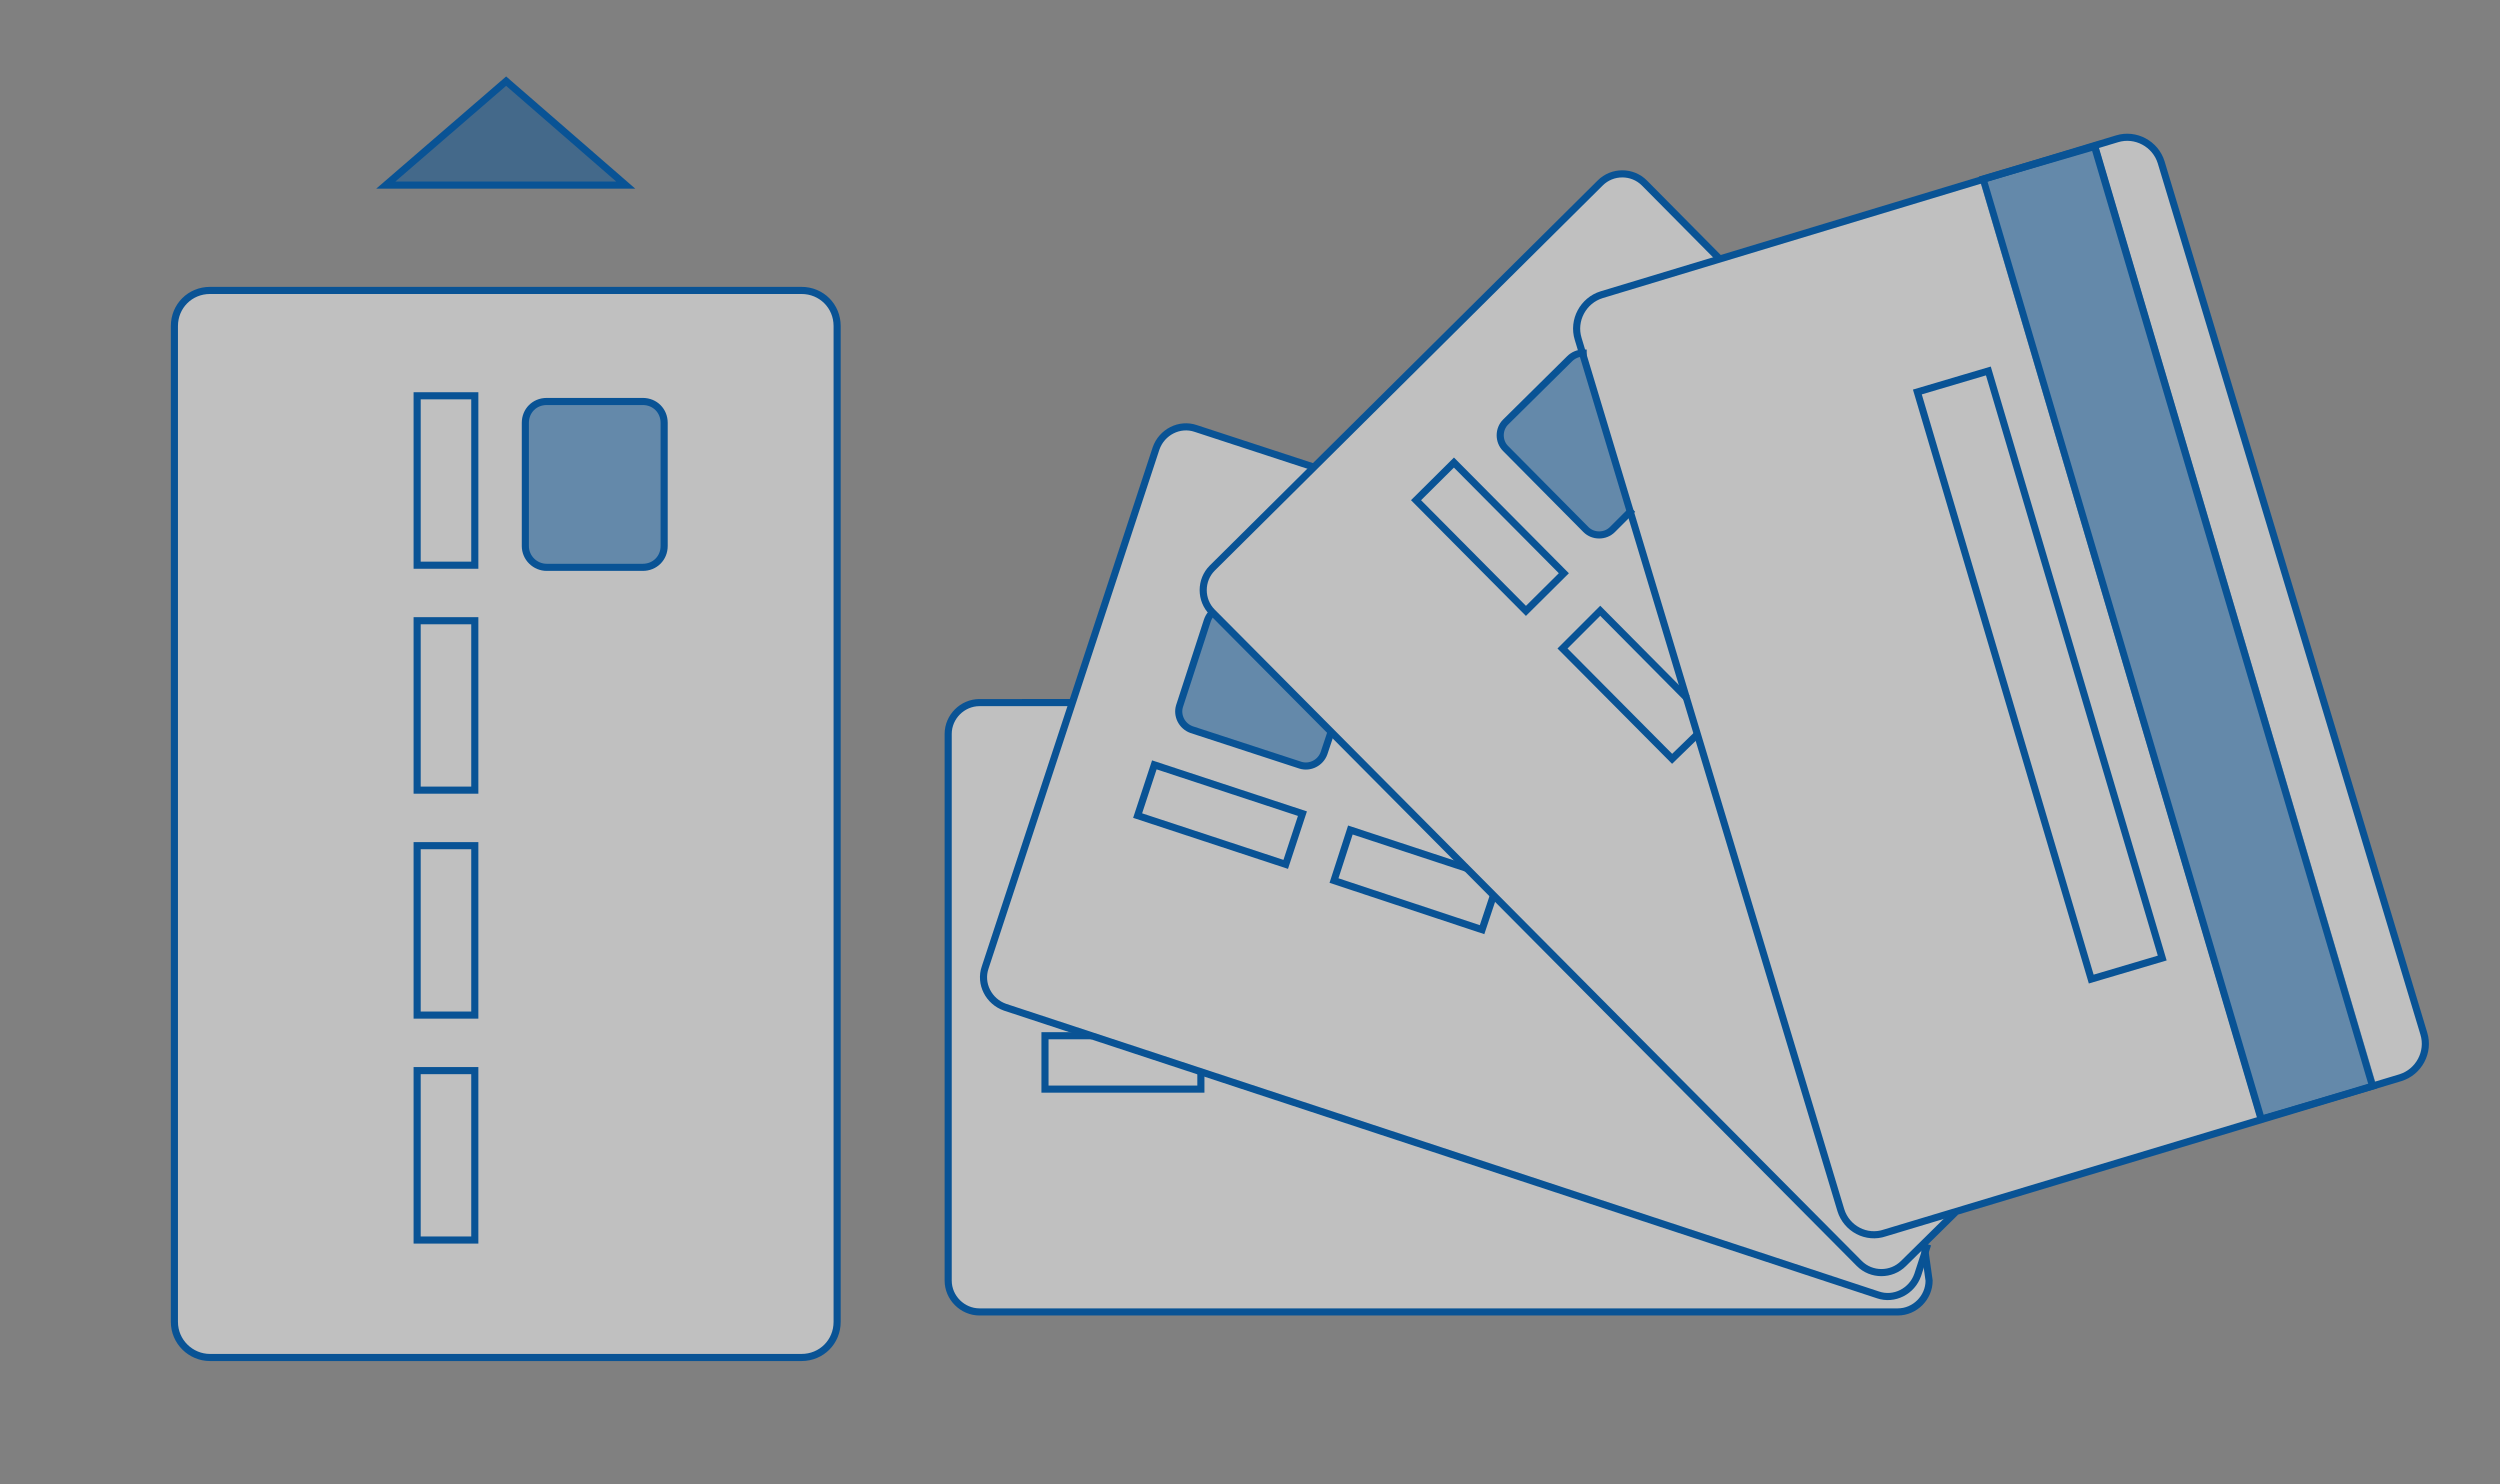
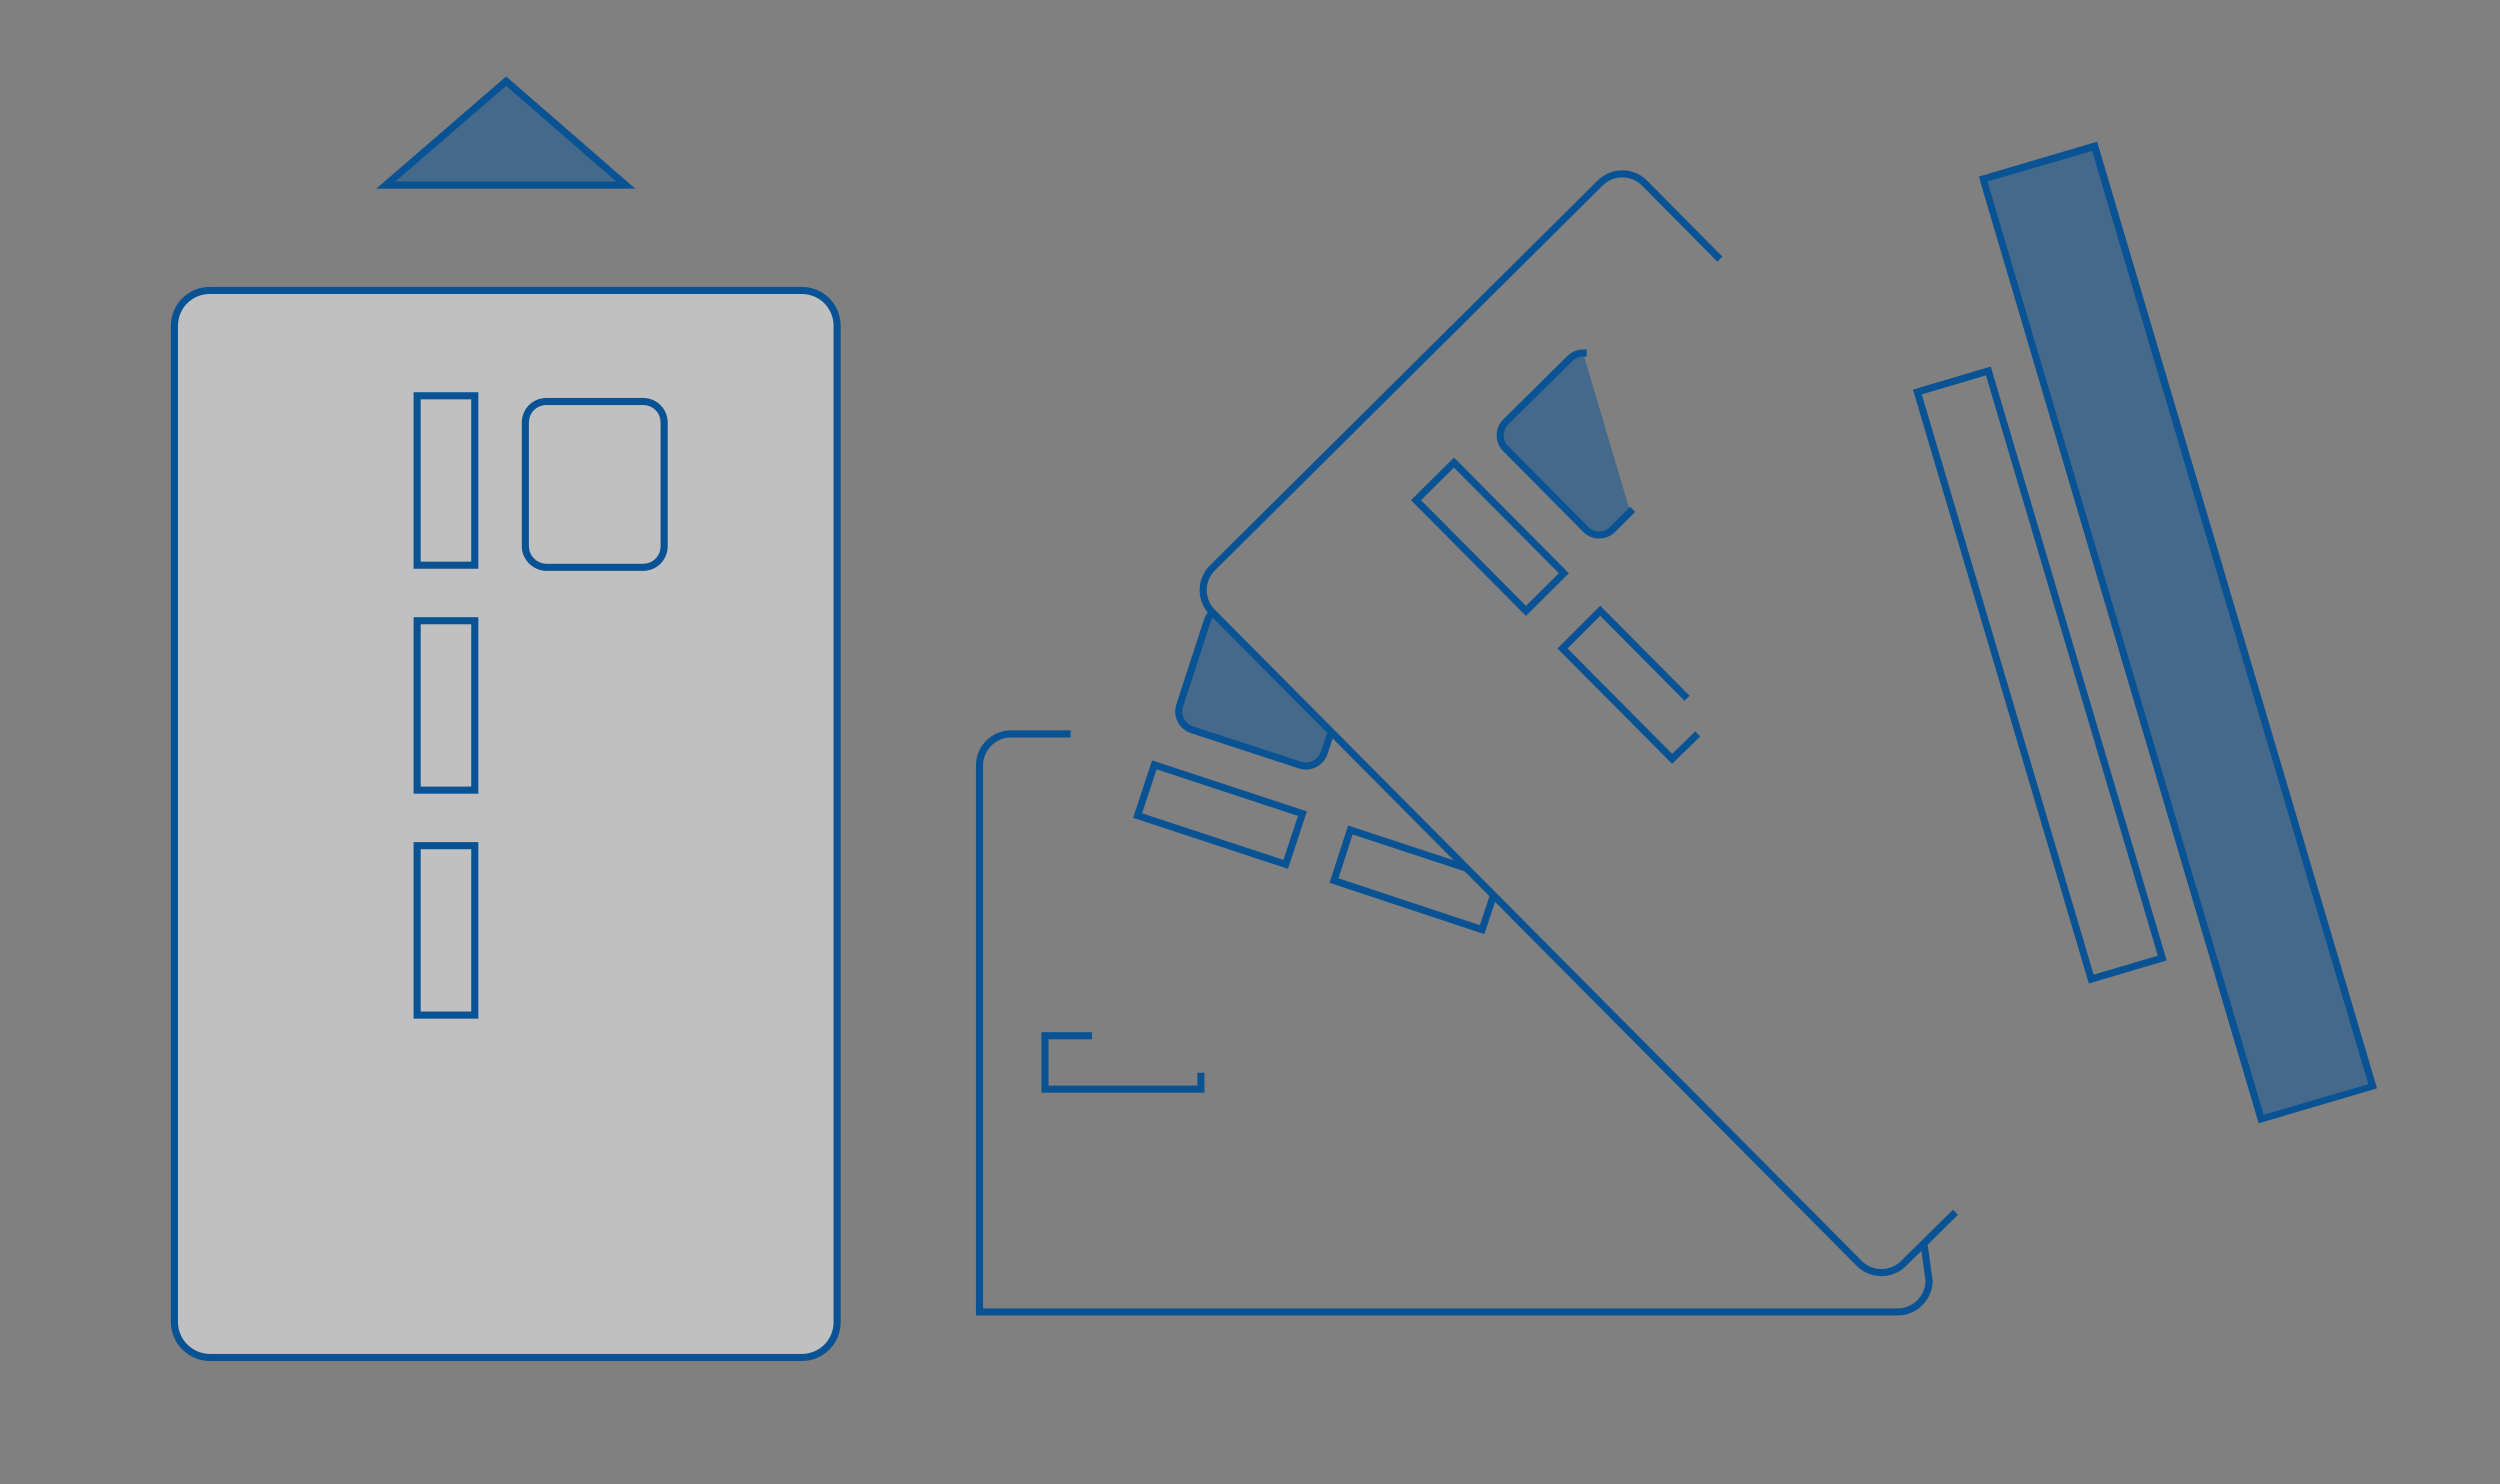
<svg xmlns="http://www.w3.org/2000/svg" version="1.1" id="Слой_1" x="0px" y="0px" viewBox="3.6 214.5 351.2 208.5" enable-background="new 3.6 214.5 351.2 208.5" xml:space="preserve">
  <rect x="3.6" y="214.5" width="351.2" height="208.5" fill="#808080" stroke="none" />
  <g>
    <g>
      <g>
        <path opacity="0.5" fill="#FFFFFF" enable-background="new    " d="M28.1,400.2V260.3c0-2.8,2.2-5,5-5h83.1c2.8,0,5,2.2,5,5     v139.9c0,2.8-2.2,5-5,5H33.1C30.4,405.2,28.1,403,28.1,400.2z" />
        <path fill="none" stroke="#095395" stroke-miterlimit="10" d="M28.1,400.2V260.3c0-2.8,2.2-5,5-5h83.1c2.8,0,5,2.2,5,5v139.9     c0,2.8-2.2,5-5,5H33.1C30.4,405.2,28.1,403,28.1,400.2z" />
-         <path opacity="0.5" fill="#095395" enable-background="new    " d="M77.4,291.2v-17.3c0-1.7,1.3-3,3-3h13.5c1.7,0,3,1.3,3,3v17.3     c0,1.7-1.3,3-3,3H80.4C78.8,294.2,77.4,292.9,77.4,291.2z" />
        <rect x="62.2" y="270.1" fill="none" stroke="#095395" stroke-linecap="square" stroke-miterlimit="10" width="8.1" height="23.8" />
        <rect x="62.2" y="301.7" fill="none" stroke="#095395" stroke-linecap="square" stroke-miterlimit="10" width="8.1" height="23.8" />
        <rect x="62.2" y="333.3" fill="none" stroke="#095395" stroke-linecap="square" stroke-miterlimit="10" width="8.1" height="23.8" />
-         <rect x="62.2" y="364.9" fill="none" stroke="#095395" stroke-linecap="square" stroke-miterlimit="10" width="8.1" height="23.8" />
        <path fill="none" stroke="#095395" stroke-linecap="square" stroke-miterlimit="10" d="M77.4,291.2v-17.3c0-1.7,1.3-3,3-3h13.5     c1.7,0,3,1.3,3,3v17.3c0,1.7-1.3,3-3,3H80.4C78.8,294.2,77.4,292.9,77.4,291.2z" />
      </g>
      <g>
        <polygon opacity="0.5" fill="#095395" enable-background="new    " points="57.8,240.5 74.7,225.9 91.5,240.5    " />
        <polygon fill="none" stroke="#095395" stroke-miterlimit="10" points="57.8,240.5 74.7,225.9 91.5,240.5    " />
      </g>
    </g>
    <g>
-       <path opacity="0.5" fill="#FFFFFF" enable-background="new    " d="M154,313.2h-12.8c-2.4,0-4.4,2-4.4,4.4v76.8    c0,2.4,2,4.4,4.4,4.4h129c2.4,0,4.4-2,4.4-4.4l-0.7-5l4.4-4.6l63.1-19c2.3-0.7,3.7-3.2,3-5.5l-37.2-123.5c-0.7-2.3-3.2-3.7-5.5-3    l-56.4,17l0,0l-10.6-10.7c-1.7-1.7-4.5-1.7-6.2,0l-40.3,40l0,0l-16.5-5.4c-2.3-0.8-4.8,0.5-5.6,2.8l-11.8,35.8L154,313.2z" />
      <g>
-         <path fill="none" stroke="#095395" stroke-miterlimit="10" d="M273.9,389.4l0.7,5c0,2.4-2,4.4-4.4,4.4h-129c-2.4,0-4.4-2-4.4-4.4     v-76.8c0-2.4,2-4.4,4.4-4.4H154" />
+         <path fill="none" stroke="#095395" stroke-miterlimit="10" d="M273.9,389.4l0.7,5c0,2.4-2,4.4-4.4,4.4h-129v-76.8c0-2.4,2-4.4,4.4-4.4H154" />
        <polyline fill="none" stroke="#095395" stroke-miterlimit="10" points="172.3,365.2 172.3,367.5 150.4,367.5 150.4,360 157,360         " />
-         <path fill="none" stroke="#095395" stroke-miterlimit="10" d="M274.4,389.3l-1.4,4.3c-0.8,2.3-3.3,3.6-5.6,2.8L144.8,356     c-2.3-0.8-3.6-3.3-2.8-5.6l24-72.9c0.8-2.3,3.3-3.6,5.6-2.8l16.5,5.4" />
        <path opacity="0.5" fill="#095395" enable-background="new    " d="M190.5,317.6l-0.9,2.7c-0.5,1.4-2,2.1-3.3,1.7l-15.3-5     c-1.4-0.5-2.1-2-1.7-3.3l3.9-12c0.1-0.3,0.3-0.7,0.5-0.9" />
        <rect x="164" y="325.3" transform="matrix(-0.95 -0.313 0.313 -0.95 238.199 696.295)" fill="none" stroke="#095395" stroke-linecap="square" stroke-miterlimit="10" width="21.9" height="7.5" />
        <polyline fill="none" stroke="#095395" stroke-miterlimit="10" points="213.4,340.3 211.8,345.1 191,338.2 193.3,331.1      209.7,336.5    " />
        <path fill="none" stroke="#095395" stroke-linecap="square" stroke-miterlimit="10" d="M190.5,317.6l-0.9,2.7     c-0.5,1.4-2,2.1-3.3,1.7l-15.3-5c-1.4-0.5-2.1-2-1.7-3.3l3.9-12c0.1-0.3,0.3-0.7,0.5-0.9" />
        <path fill="none" stroke="#095395" stroke-miterlimit="10" d="M278.3,384.8L271,392c-1.7,1.7-4.5,1.7-6.2,0l-90.9-91.5     c-1.7-1.7-1.7-4.5,0-6.2l54.5-54.1c1.7-1.7,4.5-1.7,6.2,0l10.6,10.7" />
        <path opacity="0.5" fill="#095395" enable-background="new    " d="M232.6,286.4l-2.5,2.5c-1,1-2.7,1-3.7,0l-11.3-11.4     c-1-1-1-2.7,0-3.7l9-8.9c0.5-0.5,1.2-0.8,1.9-0.8" />
        <rect x="202" y="286.4" transform="matrix(-0.705 -0.71 0.71 -0.705 157.03 645.649)" fill="none" stroke="#095395" stroke-linecap="square" stroke-miterlimit="10" width="21.9" height="7.5" />
        <polyline fill="none" stroke="#095395" stroke-miterlimit="10" points="242.1,317.6 238.5,321.1 223.1,305.6 228.4,300.3      240.6,312.6    " />
        <path fill="none" stroke="#095395" stroke-linecap="square" stroke-miterlimit="10" d="M232.6,286.4l-2.5,2.5c-1,1-2.7,1-3.7,0     l-11.3-11.4c-1-1-1-2.7,0-3.7l9-8.9c0.5-0.5,1.2-0.8,1.9-0.8" />
-         <path fill="none" stroke="#095395" stroke-miterlimit="10" d="M262.2,384.5l-36.9-122.4c-0.8-2.6,0.7-5.4,3.3-6.2L301,234     c2.6-0.8,5.4,0.7,6.2,3.3l36.9,122.4c0.8,2.6-0.7,5.4-3.3,6.2l-72.4,21.8C265.8,388.6,263,387.1,262.2,384.5z" />
        <g>
          <rect x="240.8" y="295.1" transform="matrix(-0.284 -0.959 0.959 -0.284 106.292 686.867)" opacity="0.5" fill="#095395" enable-background="new    " width="137.9" height="17.3" />
          <rect x="247.3" y="304.3" transform="matrix(-0.284 -0.959 0.959 -0.284 75.785 675.622)" fill="none" stroke="#095395" stroke-miterlimit="10" width="86" height="10.4" />
          <g>
            <path fill="#095395" d="M297.5,235.7l38.8,131.1l-14.7,4.3L282.8,240L297.5,235.7 M298.2,234.4l-16.6,4.9l39.3,133l16.6-4.9       L298.2,234.4L298.2,234.4z" />
          </g>
        </g>
      </g>
    </g>
    <path fill="none" d="M351.8,423H6.6c-1.7,0-3-1.3-3-3V217.5c0-1.7,1.3-3,3-3h345.2c1.7,0,3,1.3,3,3V420   C354.8,421.7,353.5,423,351.8,423z" />
  </g>
</svg>